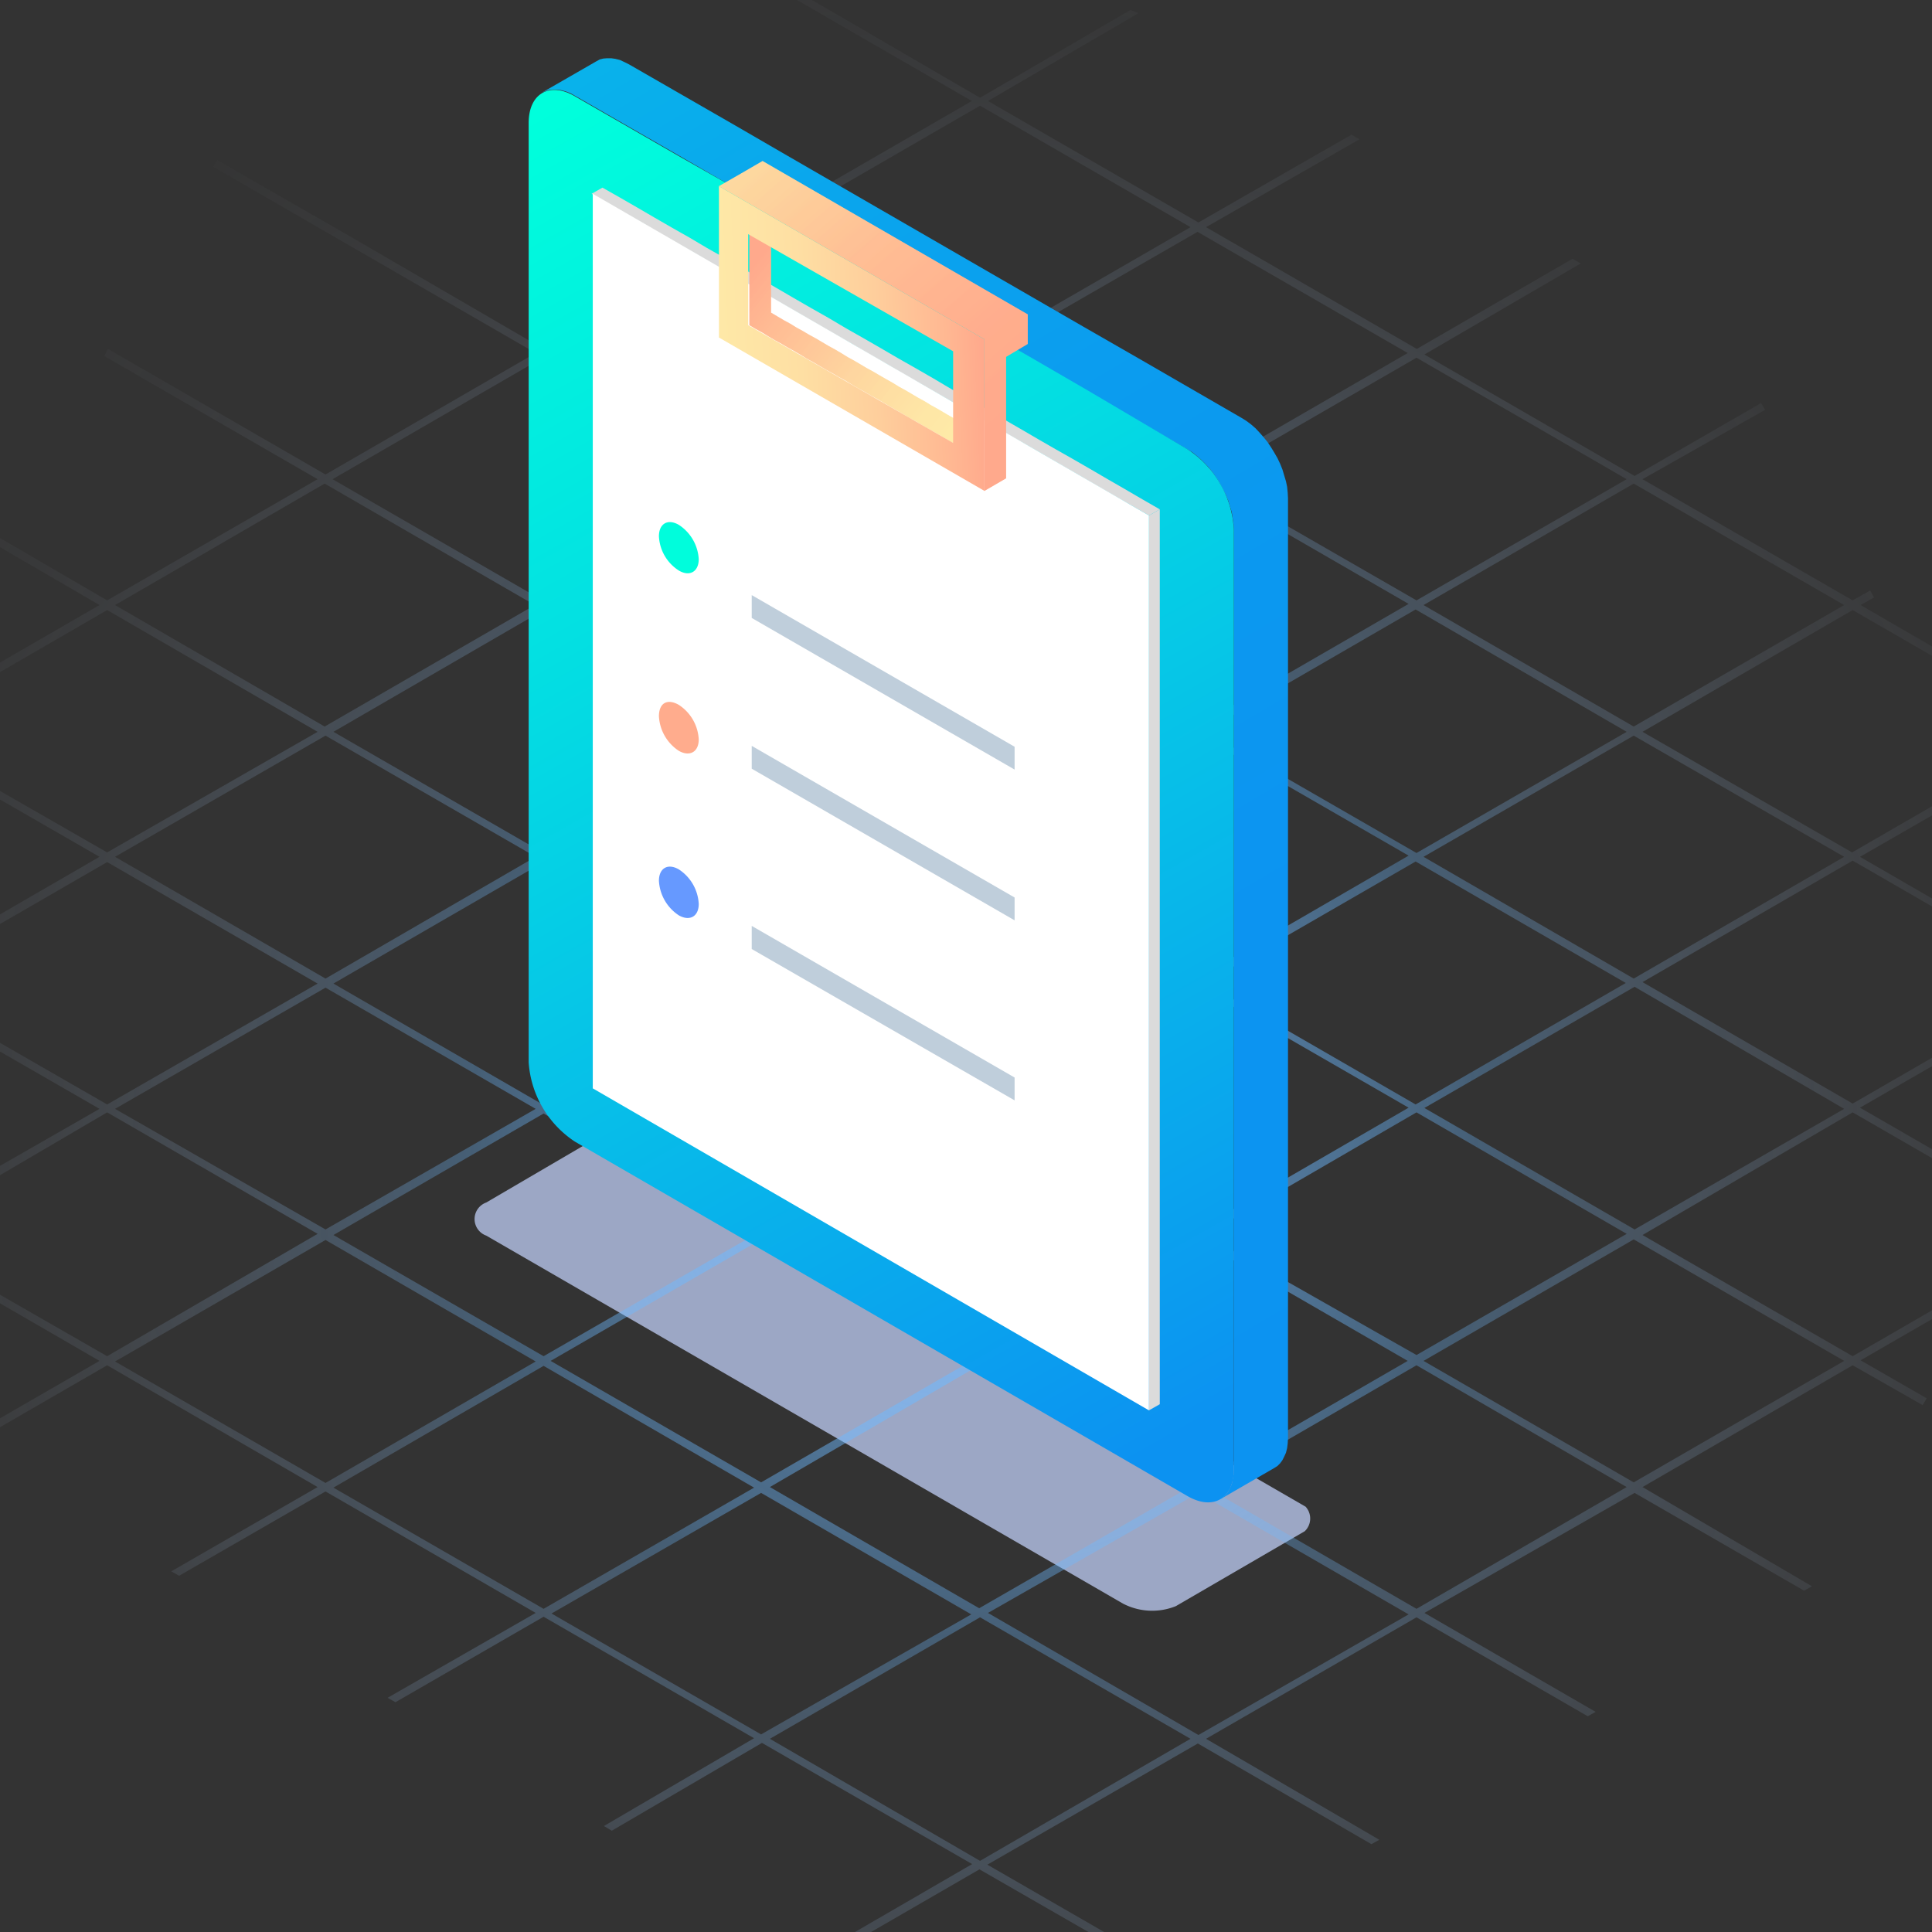
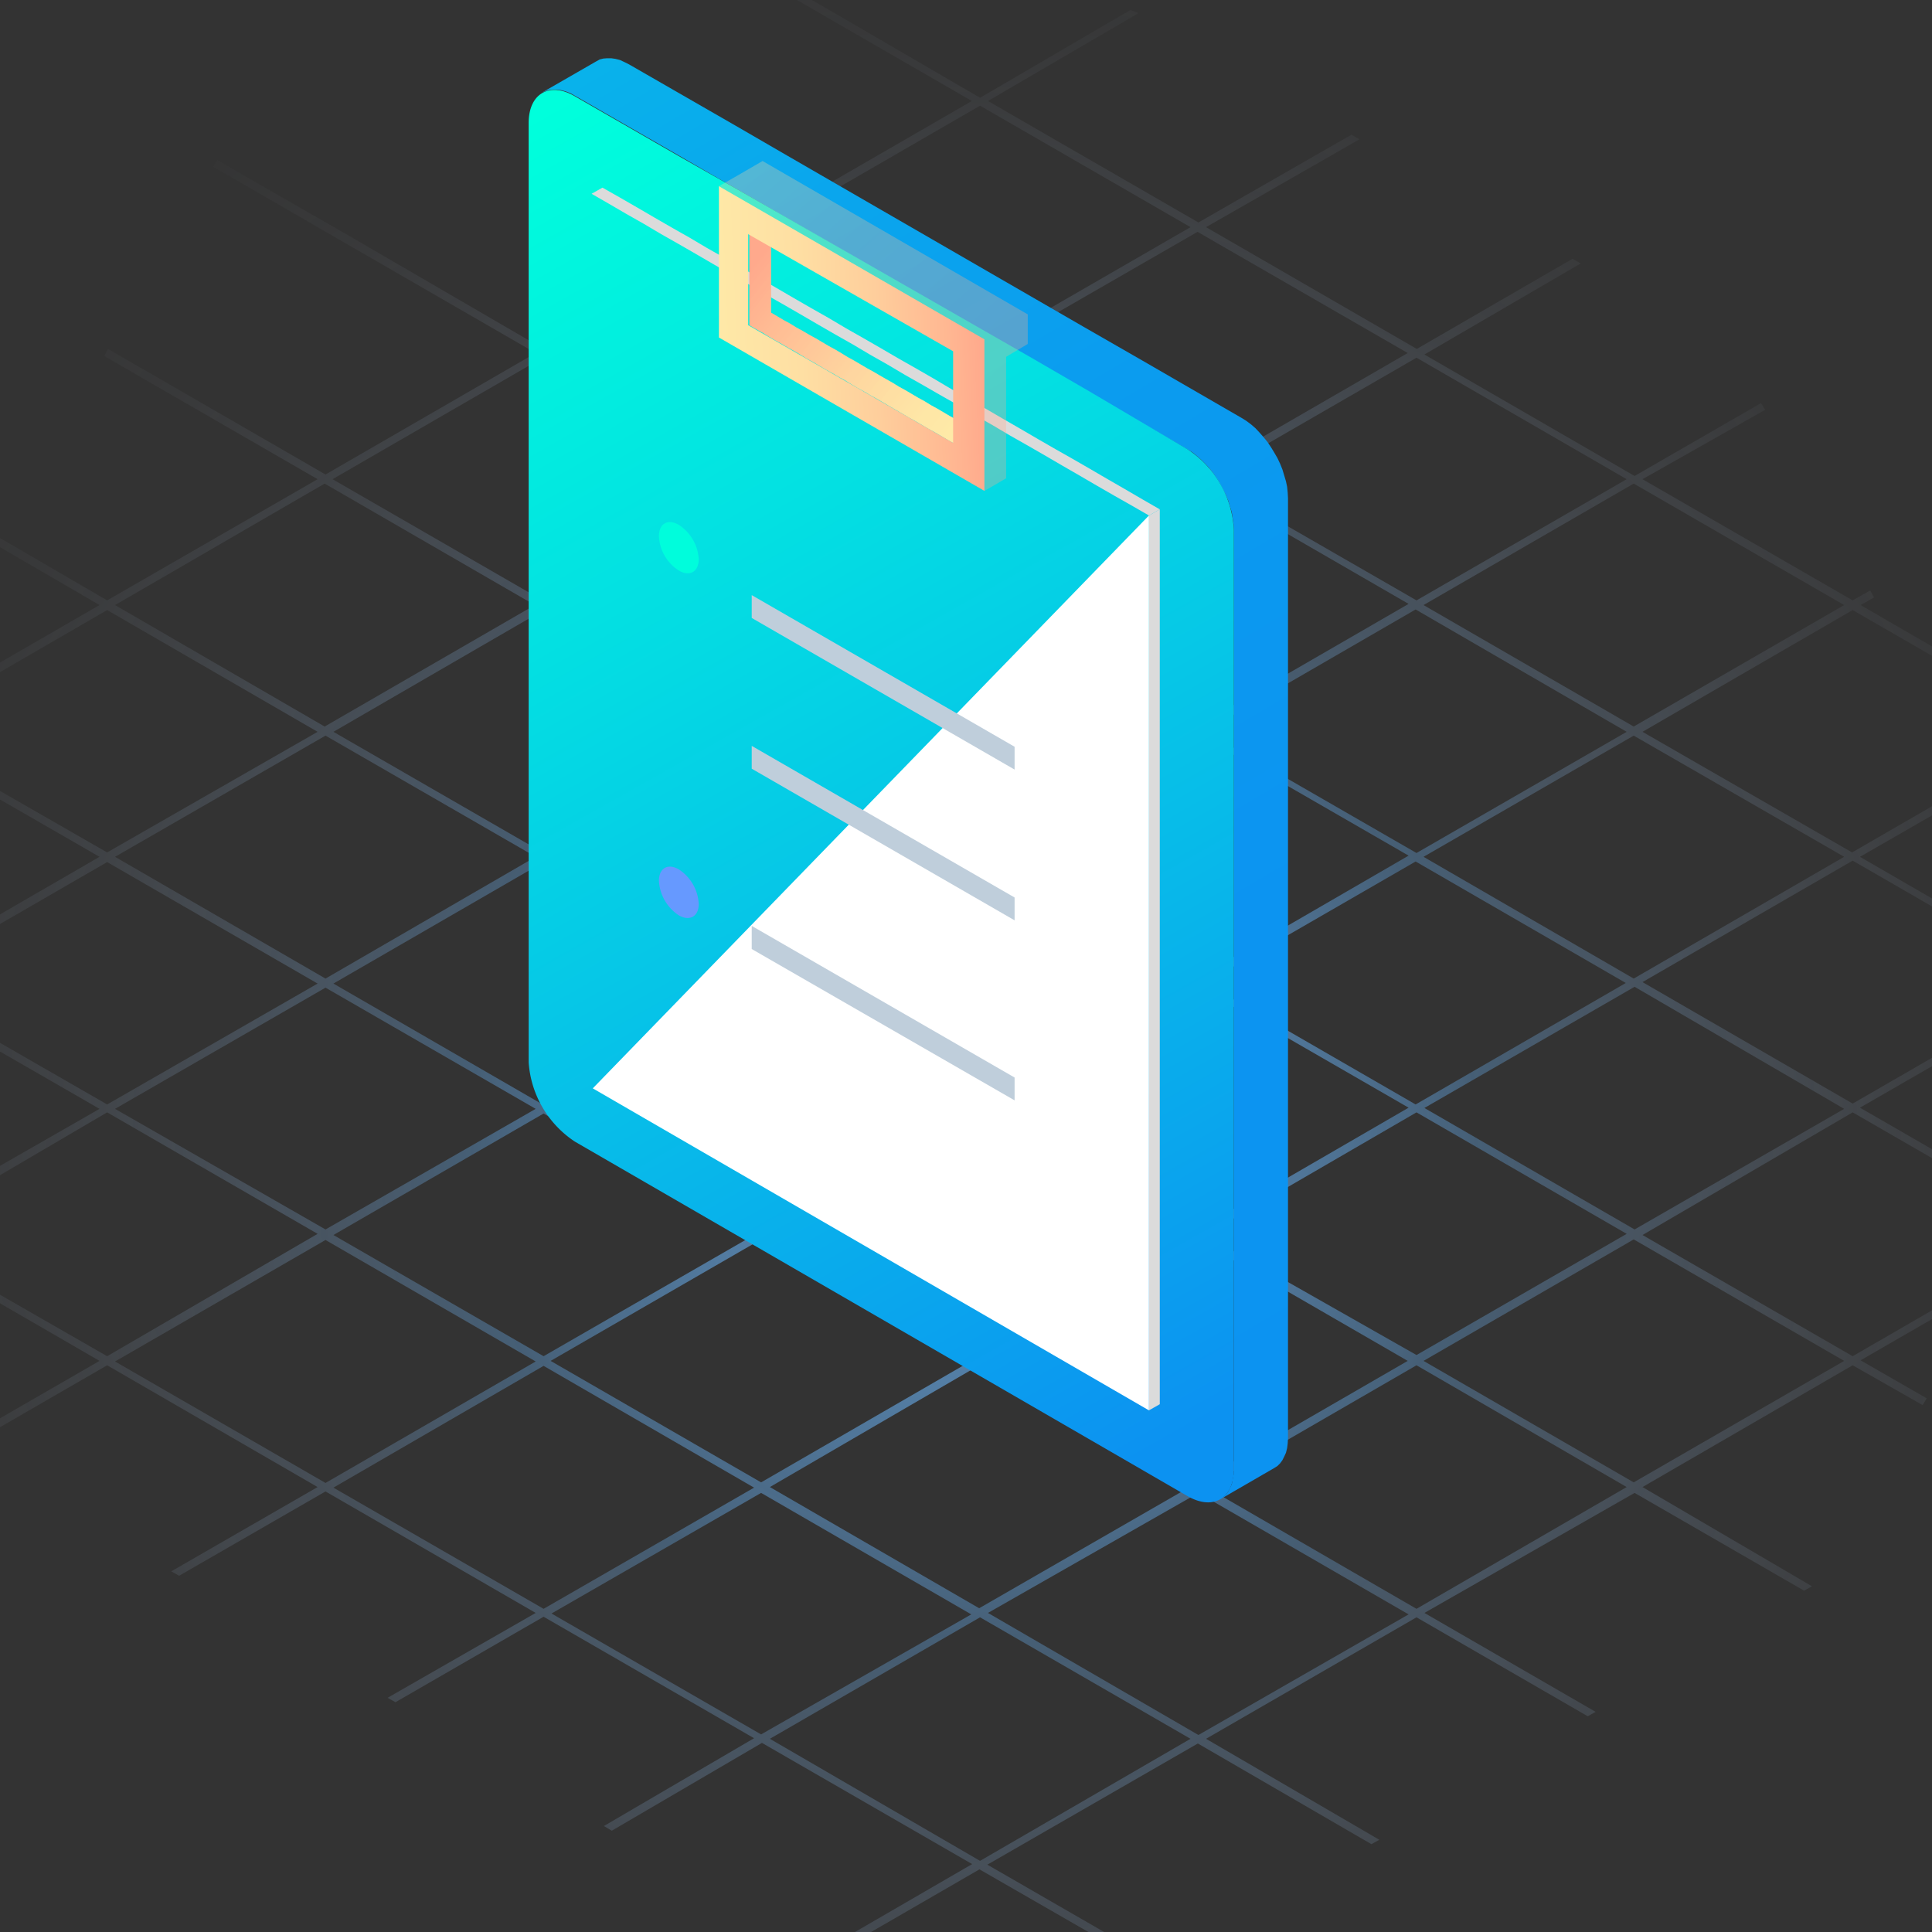
<svg xmlns="http://www.w3.org/2000/svg" viewBox="0 0 66 66">
  <rect x="0" y="0" width="66" height="66" fill="#333333" stroke="none" />
  <defs>
    <style>.cls-1{fill:none;}.cls-2{isolation:isolate;}.cls-3{opacity:0.75;}.cls-4{clip-path:url(#clip-path);}.cls-5{fill:#bfcdf5;}.cls-6{opacity:0.65;fill:url(#未命名的渐变_147);}.cls-10,.cls-11,.cls-12,.cls-13,.cls-14,.cls-15,.cls-16,.cls-17,.cls-18,.cls-19,.cls-7,.cls-8,.cls-9{fill-rule:evenodd;}.cls-7{fill:url(#未命名的渐变_18);}.cls-8{fill:url(#未命名的渐变_11);}.cls-9{fill:#dbdbdb;}.cls-10{fill:#fff;}.cls-11,.cls-12{fill:url(#未命名的渐变_27);}.cls-12{opacity:0.35;}.cls-12,.cls-16{mix-blend-mode:multiply;}.cls-13{fill:url(#未命名的渐变_23);}.cls-14{fill:#bfcedb;}.cls-15,.cls-16{fill:url(#未命名的渐变_19);}.cls-16{opacity:0.3;}.cls-17{fill:#00fddc;}.cls-18{fill:#ffac8d;}.cls-19{fill:#69f;}</style>
    <clipPath id="clip-path">
      <polygon class="cls-1" points="15.6 41.65 21.58 38.17 45.31 51.88 39.34 55.35 15.6 41.65" />
    </clipPath>
    <radialGradient id="未命名的渐变_147" cx="33.27" cy="38.78" r="47.58" gradientUnits="userSpaceOnUse">
      <stop offset="0" stop-color="#6db9ff" />
      <stop offset="0.06" stop-color="#6db9ff" stop-opacity="0.98" />
      <stop offset="0.12" stop-color="#6db9ff" stop-opacity="0.93" />
      <stop offset="0.19" stop-color="#6db9ff" stop-opacity="0.84" />
      <stop offset="0.26" stop-color="#6db9ff" stop-opacity="0.72" />
      <stop offset="0.34" stop-color="#6db9ff" stop-opacity="0.56" />
      <stop offset="0.36" stop-color="#6db9ff" stop-opacity="0.5" />
      <stop offset="0.44" stop-color="#86c3ff" stop-opacity="0.39" />
      <stop offset="0.55" stop-color="#a4cfff" stop-opacity="0.25" />
      <stop offset="0.66" stop-color="#bbd9ff" stop-opacity="0.14" />
      <stop offset="0.77" stop-color="#cce0ff" stop-opacity="0.06" />
      <stop offset="0.88" stop-color="#d6e4ff" stop-opacity="0.02" />
      <stop offset="1" stop-color="#d9e5ff" stop-opacity="0" />
    </radialGradient>
    <linearGradient id="未命名的渐变_18" x1="11.33" y1="-19.72" x2="65.91" y2="72.86" gradientUnits="userSpaceOnUse">
      <stop offset="0" stop-color="#00ffdc" />
      <stop offset="0.05" stop-color="#03e8e0" />
      <stop offset="0.11" stop-color="#05cde6" />
      <stop offset="0.19" stop-color="#08b7ea" />
      <stop offset="0.29" stop-color="#0aa6ed" />
      <stop offset="0.4" stop-color="#0b9bef" />
      <stop offset="0.56" stop-color="#0c94f1" />
      <stop offset="1" stop-color="#0c92f1" />
    </linearGradient>
    <linearGradient id="未命名的渐变_11" x1="17.33" y1="4.46" x2="41.89" y2="48.15" gradientUnits="userSpaceOnUse">
      <stop offset="0" stop-color="#00ffdc" />
      <stop offset="0.32" stop-color="#03e0e2" />
      <stop offset="1" stop-color="#0c92f1" />
    </linearGradient>
    <linearGradient id="未命名的渐变_27" x1="24.66" y1="8.28" x2="33.34" y2="15.22" gradientUnits="userSpaceOnUse">
      <stop offset="0.12" stop-color="#ffa98c" />
      <stop offset="0.27" stop-color="#ffba93" />
      <stop offset="0.56" stop-color="#fed59f" />
      <stop offset="0.81" stop-color="#fee6a6" />
      <stop offset="1" stop-color="#feeca8" />
    </linearGradient>
    <linearGradient id="未命名的渐变_23" x1="35.28" y1="11.3" x2="20.84" y2="11.92" gradientUnits="userSpaceOnUse">
      <stop offset="0.12" stop-color="#ffa98c" />
      <stop offset="0.2" stop-color="#ffb792" />
      <stop offset="0.37" stop-color="#fece9c" />
      <stop offset="0.55" stop-color="#fedfa3" />
      <stop offset="0.75" stop-color="#fee9a7" />
      <stop offset="1" stop-color="#feeca8" />
    </linearGradient>
    <linearGradient id="未命名的渐变_19" x1="35.99" y1="15.6" x2="24.71" y2="2.72" gradientUnits="userSpaceOnUse">
      <stop offset="0.12" stop-color="#ffa98c" />
      <stop offset="0.31" stop-color="#ffaf8e" />
      <stop offset="0.56" stop-color="#ffbf95" />
      <stop offset="0.84" stop-color="#fedaa0" />
      <stop offset="1" stop-color="#feeca8" />
    </linearGradient>
  </defs>
  <title>校招icon</title>
  <g class="cls-2">
    <g id="图层_1" data-name="图层 1">
      <g class="cls-3">
        <g class="cls-2">
          <g class="cls-4">
-             <path class="cls-5" d="M44.33,51.31,22.56,38.74a2.16,2.16,0,0,0-1.95,0l-4,2.34a.6.6,0,0,0,0,1.13L38.36,54.78a2.16,2.16,0,0,0,2,0l4-2.34a.6.6,0,0,0,0-1.13" />
-           </g>
+             </g>
        </g>
      </g>
      <path class="cls-6" d="M55.57,16.37l-7.18,4.14L41.2,16.37l7.19-4.15ZM26.3,25l7.18-4.16L40.67,25l-7.19,4.14Zm14.37,8.6-7.19,4.15L26.3,33.58l7.18-4.15Zm-7.46-4.31L26,33.43l-7.19-4.16L26,25.13Zm-7.45,4.31-7.19,4.15-7.18-4.15,7.18-4.15Zm.27.16,7.18,4.14L26,42l-7.19-4.15ZM33.48,38l7.19,4.15-7.19,4.14L26.3,42.19Zm.27-.16,7.19-4.14,7.18,4.14L40.94,42Zm0-8.61,7.19-4.14,7.18,4.14-7.18,4.16Zm0-8.6,7.19-4.15,7.18,4.15-7.18,4.15Zm-.27-.16L26.3,16.37l7.18-4.15,7.19,4.15Zm-.27.16L26,24.82l-7.19-4.15L26,16.52ZM25.76,25l-7.19,4.14L11.39,25l7.18-4.16ZM18.3,29.27l-7.18,4.16L3.93,29.27l7.19-4.14Zm0,8.61L11.12,42,3.93,37.88l7.19-4.14Zm.27.16,7.19,4.15-7.19,4.14-7.18-4.14ZM26,42.34l7.18,4.15L26,50.64l-7.19-4.15Zm7.45,4.3,7.19,4.16-7.19,4.14L26.3,50.8Zm.27-.15,7.19-4.15,7.18,4.15-7.18,4.15Zm7.45-4.3L48.39,38l7.18,4.15-7.18,4.14Zm0-8.61,7.19-4.15,7.18,4.15-7.18,4.15Zm0-8.6,7.19-4.16L55.57,25l-7.18,4.14Zm6.92-12.92-7.18,4.15-7.19-4.15,7.19-4.14ZM33.48,3.61l7.19,4.15-7.19,4.15L26.3,7.76ZM26,7.92l7.18,4.14L26,16.21l-7.19-4.15Zm-7.46,4.3,7.19,4.15-7.19,4.14-7.18-4.14Zm-7.45,4.3,7.18,4.15-7.18,4.15L3.93,20.67ZM-3.52,25l7.18-4.16L10.85,25,3.66,29.12Zm0,8.6,7.18-4.15,7.19,4.15L3.66,37.73Zm0,8.61L3.66,38l7.19,4.15L3.66,46.33Zm7.45,4.3,7.19-4.15,7.18,4.15-7.18,4.15Zm7.46,4.31,7.18-4.16,7.19,4.16-7.19,4.14Zm7.45,4.3L26,51l7.18,4.15L26,59.25Zm14.64,8.45L26.3,59.4l7.18-4.15,7.19,4.15Zm7.46-4.3L33.75,55.1,40.94,51l7.18,4.15Zm7.45-4.31L41.2,50.8l7.19-4.16,7.18,4.16ZM63,46.49l-7.19,4.15-7.18-4.15,7.18-4.15ZM55.84,42l-7.18-4.15,7.18-4.14L63,37.88Zm14.64-8.45-7.19,4.15-7.18-4.15,7.18-4.15ZM63,29.27l-7.19,4.16-7.18-4.16,7.18-4.14Zm-7.19-4.45-7.18-4.15,7.18-4.15L63,20.67ZM38.62.34l-5.14,3L27-.43l-.26.15,6.46,3.73L26,7.61,19.5,3.83,19.23,4l6.53,3.77-7.19,4.15L12,8.1h0L7.42,5.47l-.13.23L11.7,8.25l6.6,3.81-7.18,4.15L4.45,12.36l-.76-.44-.13.24.62.36h0l6.67,3.85L3.66,20.51,0,18.38l-.14.23L3.4,20.67l-16.54,9.55.13.23,9.22-5.32L3.4,29.27l-7.19,4.16-3.7-2.14-.13.23,3.56,2.06-5.35,3.09.13.24,5.49-3.17L3.4,37.88-3.79,42l-7.43-4.29-.13.24,7.29,4.21-1.63.94.14.23,1.76-1L3.4,46.49l-4.94,2.85-.42.24.13.24.56-.33,4.93-2.85,7.19,4.16-5,2.88.27.15,5-2.88L18.3,55.1,13.24,58l.27.15,5.06-2.92,7.19,4.15-5.13,3,.27.16,5.13-3,7.18,4.14L28,66.7l.27.16,5.19-3,6,3.45.27-.15-6-3.46,7.19-4.14L46.85,63l.27-.15L41.2,59.4l7.19-4.15,5.85,3.38.27-.15L48.66,55.1,55.84,51l5.79,3.34.27-.15L56.11,50.8l7.18-4.16L65.68,48l.14-.23-2.26-1.3,11.65-6.72-.14-.23L63.29,46.33l-7.18-4.14L63.29,38l6.12,3.53.13-.23-6-3.46,7.19-4.14,2.39,1.37.13-.23L71,33.58l.46-.27-.14-.23-.59.35-7.19-4.16,4.19-2.41-.13-.24-4.33,2.5L56.11,25l7.18-4.16,13.58,7.84.13-.23L63.56,20.67l.46-.26-.13-.24-.6.34-7.18-4.14L60.3,14l-.14-.23-4.32,2.49-7.18-4.15L54,9l-.28-.16-5.32,3.08L41.2,7.76l5.24-3-.27-.16-5.23,3L33.75,3.45l5.14-3Z" />
      <polygon class="cls-7" points="41.68 51.22 43.53 50.15 43.64 50.08 43.73 49.99 43.81 49.88 43.87 49.76 43.93 49.63 43.97 49.47 43.99 49.31 44 49.13 44 17.02 43.99 16.83 43.97 16.63 43.93 16.44 43.87 16.24 43.81 16.04 43.73 15.84 43.64 15.65 43.53 15.46 43.42 15.28 43.3 15.1 43.17 14.94 43.03 14.78 42.89 14.63 42.74 14.5 42.58 14.38 42.42 14.28 39.03 12.32 37.01 11.16 26.9 5.32 25.14 4.3 21.49 2.2 21.33 2.12 21.18 2.05 21.02 2.01 20.88 1.99 20.74 1.99 20.61 2 20.49 2.03 20.38 2.09 18.52 3.16 18.64 3.11 18.76 3.07 18.89 3.06 19.03 3.06 19.17 3.08 19.32 3.12 19.48 3.18 19.64 3.27 23.29 5.37 25.05 6.39 35.16 12.23 37.18 13.39 40.56 15.35 40.73 15.45 40.88 15.57 41.03 15.7 41.18 15.85 41.32 16 41.45 16.17 41.57 16.35 41.68 16.53 41.78 16.72 41.88 16.91 41.96 17.11 42.02 17.31 42.08 17.5 42.11 17.7 42.14 17.9 42.15 18.09 42.15 50.2 42.14 50.38 42.11 50.54 42.08 50.7 42.02 50.83 41.96 50.95 41.88 51.06 41.78 51.15 41.68 51.22" />
      <path class="cls-8" d="M19.64,39,40.57,51.11c.87.5,1.58.09,1.58-.92V18.09a3.5,3.5,0,0,0-1.58-2.74l-3.39-2-2-1.16L25.05,6.39l-1.76-1-3.65-2.1c-.87-.51-1.58-.09-1.58.91V36.29A3.53,3.53,0,0,0,19.64,39Z" />
      <polygon class="cls-9" points="39.25 17.61 39.62 17.4 39.62 47.97 39.25 48.18 39.25 17.61" />
      <polygon class="cls-9" points="20.21 6.62 20.58 6.41 21.18 6.75 21.77 7.09 22.37 7.44 22.96 7.78 23.56 8.12 24.15 8.47 24.75 8.81 25.34 9.15 25.94 9.5 26.53 9.84 27.13 10.19 27.72 10.53 28.32 10.87 28.91 11.22 29.51 11.56 30.1 11.9 30.7 12.25 31.3 12.59 31.89 12.93 32.48 13.28 33.08 13.62 33.67 13.96 34.27 14.31 34.86 14.65 35.46 15 36.05 15.34 36.65 15.68 37.24 16.02 37.84 16.37 38.43 16.71 39.03 17.06 39.62 17.4 39.25 17.61 38.66 17.27 38.06 16.93 37.47 16.59 36.87 16.24 36.28 15.9 35.68 15.55 35.09 15.21 34.49 14.87 33.9 14.52 33.3 14.18 32.71 13.83 32.11 13.49 31.52 13.15 30.92 12.81 30.33 12.46 29.73 12.12 29.14 11.77 28.54 11.43 27.95 11.09 27.35 10.74 26.76 10.4 26.16 10.06 25.57 9.71 24.97 9.37 24.38 9.03 23.78 8.68 23.19 8.34 22.59 8 22 7.65 21.4 7.31 20.8 6.96 20.21 6.62" />
-       <path class="cls-10" d="M39.25,17.61V48.18l-19-11V6.62Z" />
+       <path class="cls-10" d="M39.25,17.61V48.18l-19-11Z" />
      <polygon class="cls-11" points="33.12 14.59 32.9 14.47 32.68 14.34 32.46 14.22 32.24 14.09 32.02 13.96 31.8 13.84 31.59 13.71 31.37 13.59 31.15 13.46 30.93 13.33 30.71 13.21 30.5 13.08 30.27 12.95 30.06 12.83 29.84 12.7 29.62 12.58 29.4 12.45 29.18 12.32 28.96 12.2 28.75 12.07 28.53 11.94 28.31 11.82 28.09 11.69 27.87 11.56 27.65 11.44 27.43 11.31 27.21 11.19 27 11.06 26.78 10.94 26.56 10.81 26.34 10.68 26.34 10.47 26.34 10.27 26.34 10.07 26.34 9.87 26.34 9.68 26.34 9.49 26.34 9.3 26.34 9.12 26.34 8.93 26.34 8.74 26.34 8.55 26.34 8.36 26.34 8.16 26.34 7.96 26.34 7.76 26.34 7.55 25.6 7.98 25.6 8.19 25.6 8.39 25.6 8.59 25.6 8.79 25.6 8.98 25.6 9.17 25.6 9.35 25.6 9.54 25.6 9.73 25.6 9.92 25.6 10.11 25.6 10.3 25.6 10.5 25.6 10.7 25.6 10.9 25.6 11.11 25.82 11.24 26.04 11.36 26.25 11.49 26.47 11.62 26.69 11.74 26.91 11.87 27.13 11.99 27.35 12.12 27.56 12.25 27.78 12.37 28 12.5 28.22 12.63 28.44 12.75 28.66 12.88 28.88 13 29.09 13.13 29.31 13.26 29.53 13.38 29.75 13.51 29.97 13.63 30.19 13.76 30.41 13.89 30.62 14.01 30.84 14.14 31.06 14.27 31.28 14.39 31.5 14.52 31.72 14.65 31.94 14.77 32.16 14.9 32.38 15.03 32.59 15.15 33.33 14.72 33.12 14.59" />
      <polygon class="cls-12" points="33.12 14.59 32.9 14.47 32.68 14.34 32.46 14.22 32.24 14.09 32.02 13.96 31.8 13.84 31.59 13.71 31.37 13.59 31.15 13.46 30.93 13.33 30.71 13.21 30.5 13.08 30.27 12.95 30.06 12.83 29.84 12.7 29.62 12.58 29.4 12.45 29.18 12.32 28.96 12.2 28.75 12.07 28.53 11.94 28.31 11.82 28.09 11.69 27.87 11.56 27.65 11.44 27.43 11.31 27.21 11.19 27 11.06 26.78 10.94 26.56 10.81 26.34 10.68 26.34 10.47 26.34 10.27 26.34 10.07 26.34 9.87 26.34 9.68 26.34 9.49 26.34 9.3 26.34 9.12 26.34 8.93 26.34 8.74 26.34 8.55 26.34 8.36 26.34 8.16 26.34 7.96 26.34 7.76 26.34 7.55 25.6 7.98 25.6 8.19 25.6 8.39 25.6 8.59 25.6 8.79 25.6 8.98 25.6 9.17 25.6 9.35 25.6 9.54 25.6 9.73 25.6 9.92 25.6 10.11 25.6 10.3 25.6 10.5 25.6 10.7 25.6 10.9 25.6 11.11 25.82 11.24 26.04 11.36 26.25 11.49 26.47 11.62 26.69 11.74 26.91 11.87 27.13 11.99 27.35 12.12 27.56 12.25 27.78 12.37 28 12.5 28.22 12.63 28.44 12.75 28.66 12.88 28.88 13 29.09 13.13 29.31 13.26 29.53 13.38 29.75 13.51 29.97 13.63 30.19 13.76 30.41 13.89 30.62 14.01 30.84 14.14 31.06 14.27 31.28 14.39 31.5 14.52 31.72 14.65 31.94 14.77 32.16 14.9 32.38 15.03 32.59 15.15 33.33 14.72 33.12 14.59" />
      <path class="cls-13" d="M24.56,11.53l9.07,5.24V11.59L24.56,6.36v5.17Zm1-.42V8l7,4v3.13Z" />
      <polygon class="cls-14" points="34.66 26.29 25.68 21.11 25.68 20.33 34.66 25.51 34.66 26.29" />
      <polygon class="cls-14" points="34.66 31.44 25.68 26.26 25.68 25.48 34.66 30.66 34.66 31.44" />
      <polygon class="cls-14" points="34.66 37.59 25.68 32.42 25.68 31.63 34.66 36.81 34.66 37.59" />
-       <polygon class="cls-15" points="35.11 11.75 34.37 12.19 34.37 16.34 33.63 16.77 33.63 11.59 24.56 6.36 25.31 5.93 26.05 5.5 35.11 10.74 35.11 11.75" />
      <polygon class="cls-16" points="35.11 11.75 34.37 12.19 34.37 16.34 33.63 16.77 33.63 11.59 24.56 6.36 25.31 5.93 26.05 5.5 35.11 10.74 35.11 11.75" />
      <path class="cls-17" d="M23.19,17.93h0a1.5,1.5,0,0,1,.68,1.17h0c0,.43-.31.61-.68.39h0a1.47,1.47,0,0,1-.68-1.17h0C22.51,17.89,22.81,17.71,23.19,17.93Z" />
-       <path class="cls-18" d="M23.19,24.08h0a1.5,1.5,0,0,1,.68,1.18h0c0,.43-.31.6-.68.39h0a1.51,1.51,0,0,1-.68-1.18h0C22.51,24,22.81,23.86,23.19,24.08Z" />
      <path class="cls-19" d="M23.19,29.7h0a1.5,1.5,0,0,1,.68,1.18h0c0,.43-.31.6-.68.39h0a1.51,1.51,0,0,1-.68-1.18h0C22.51,29.66,22.81,29.48,23.19,29.7Z" />
    </g>
  </g>
</svg>